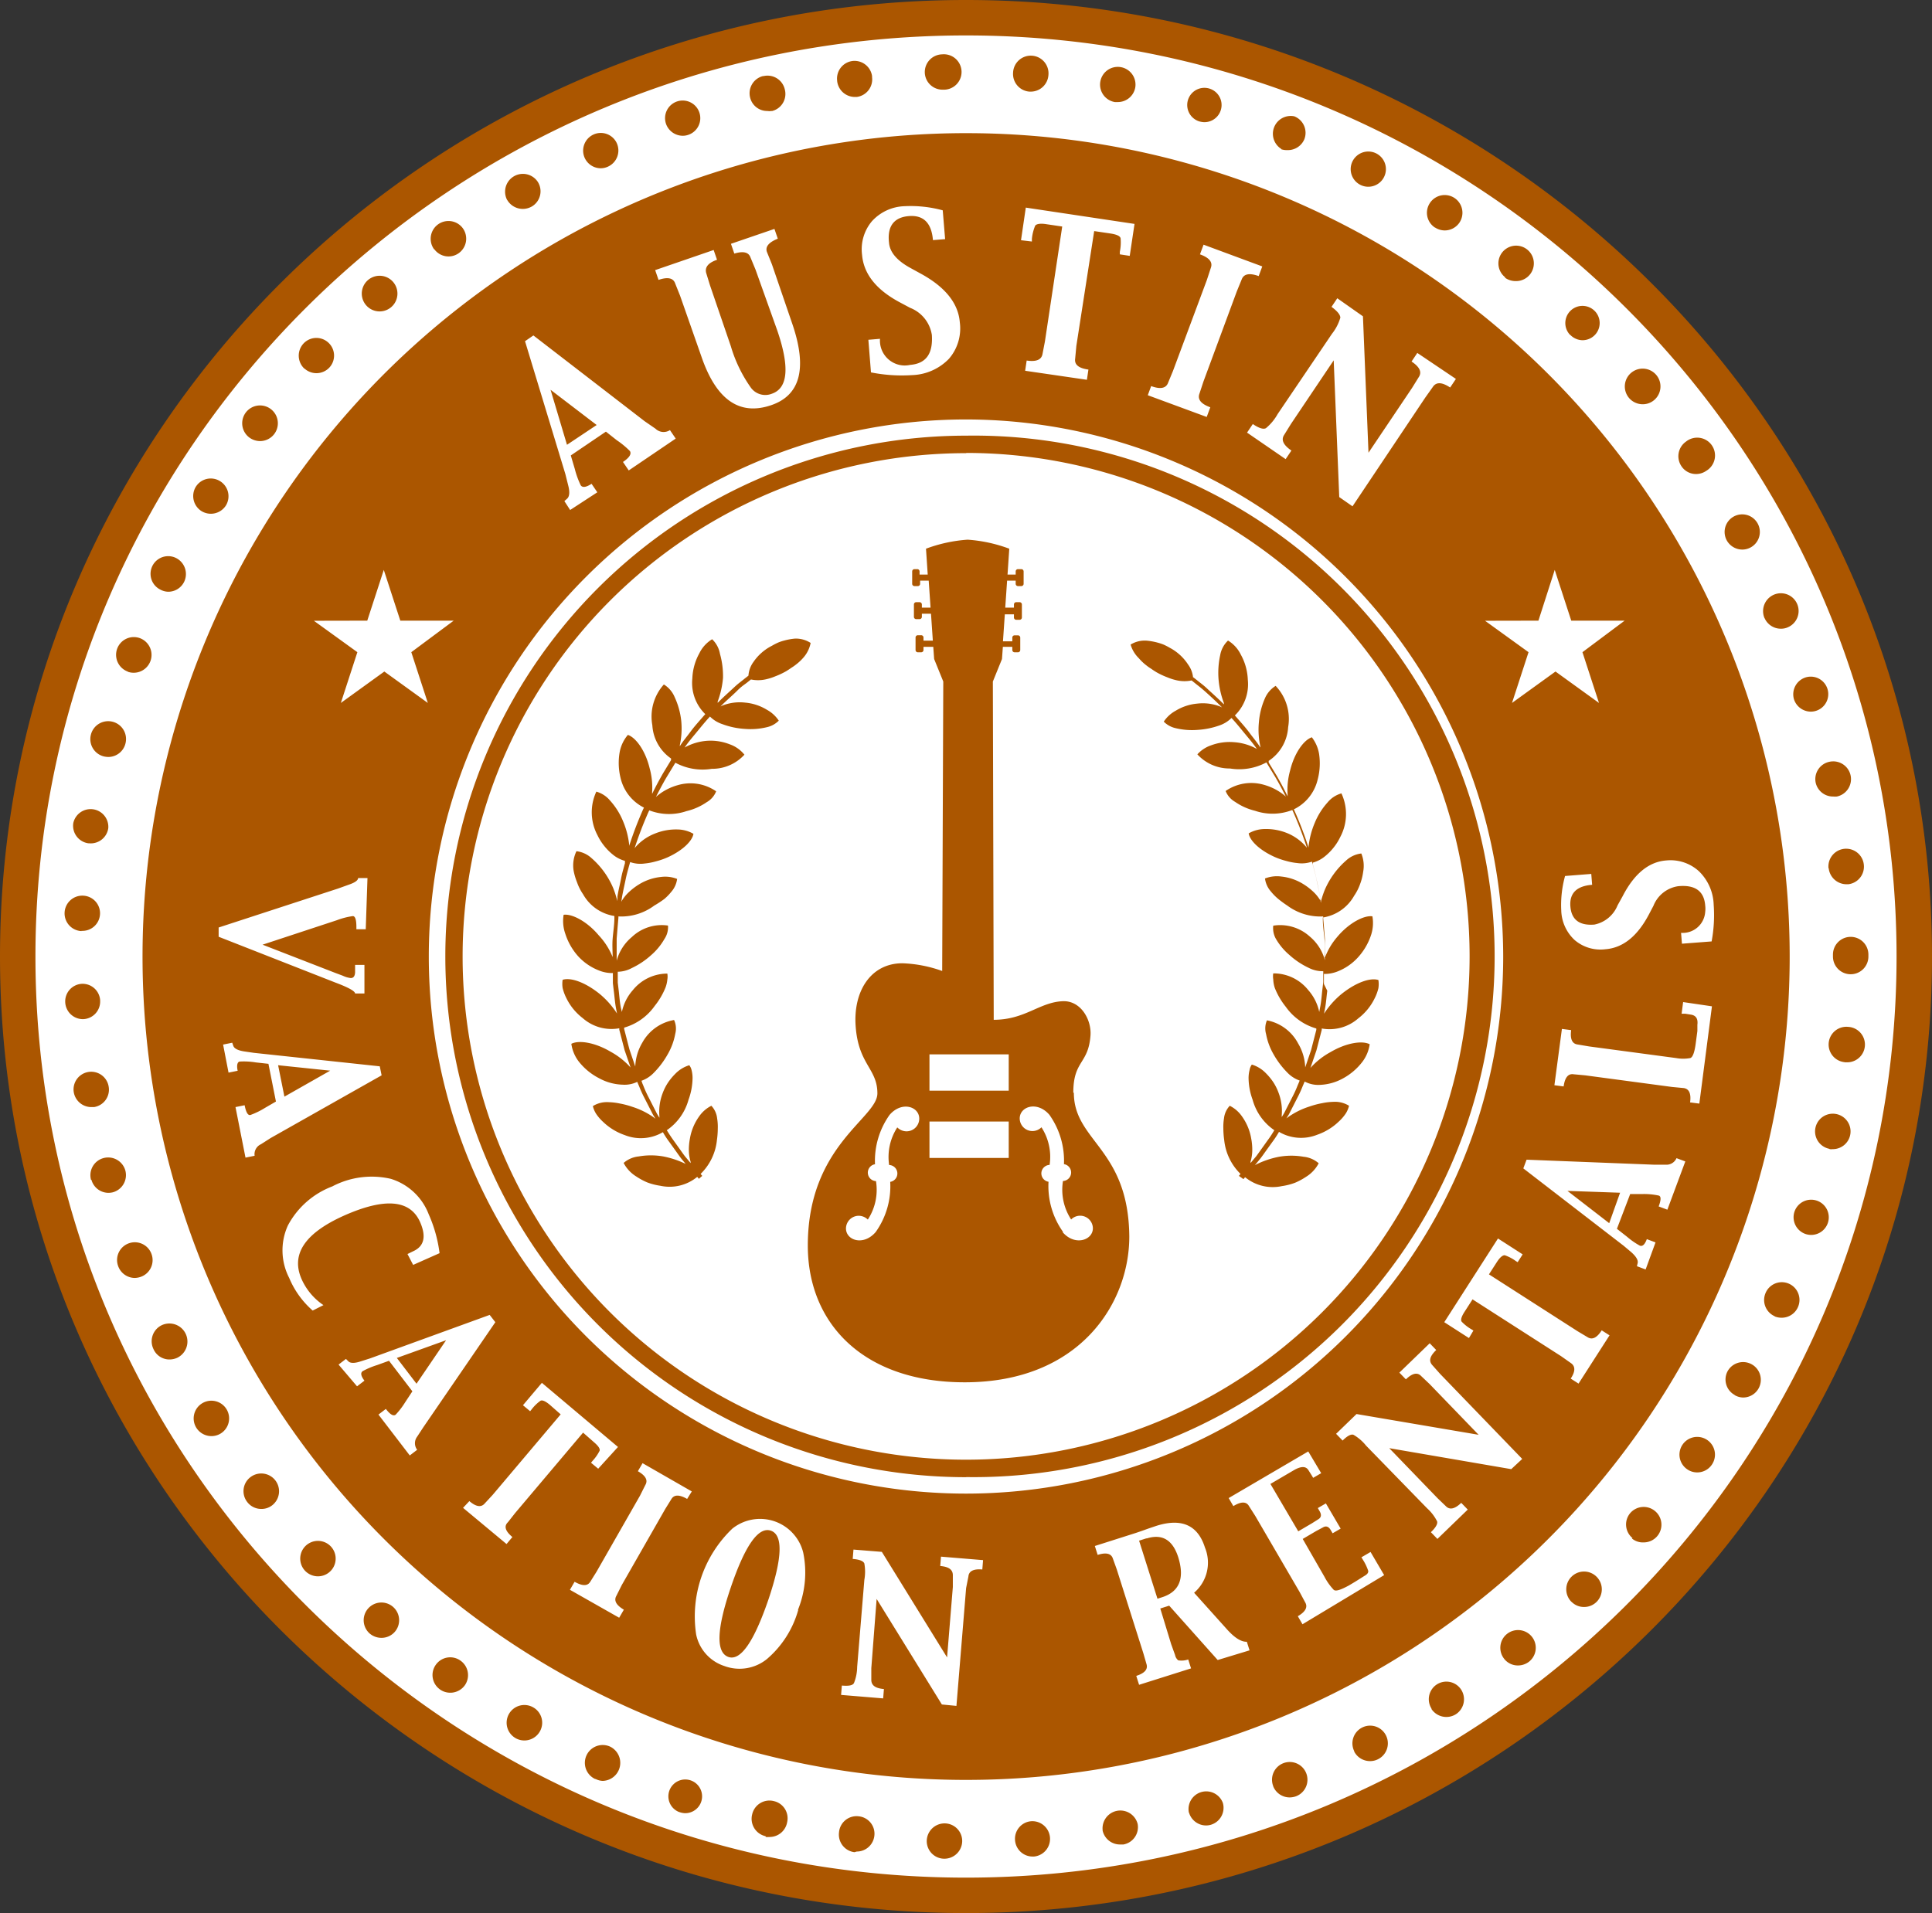
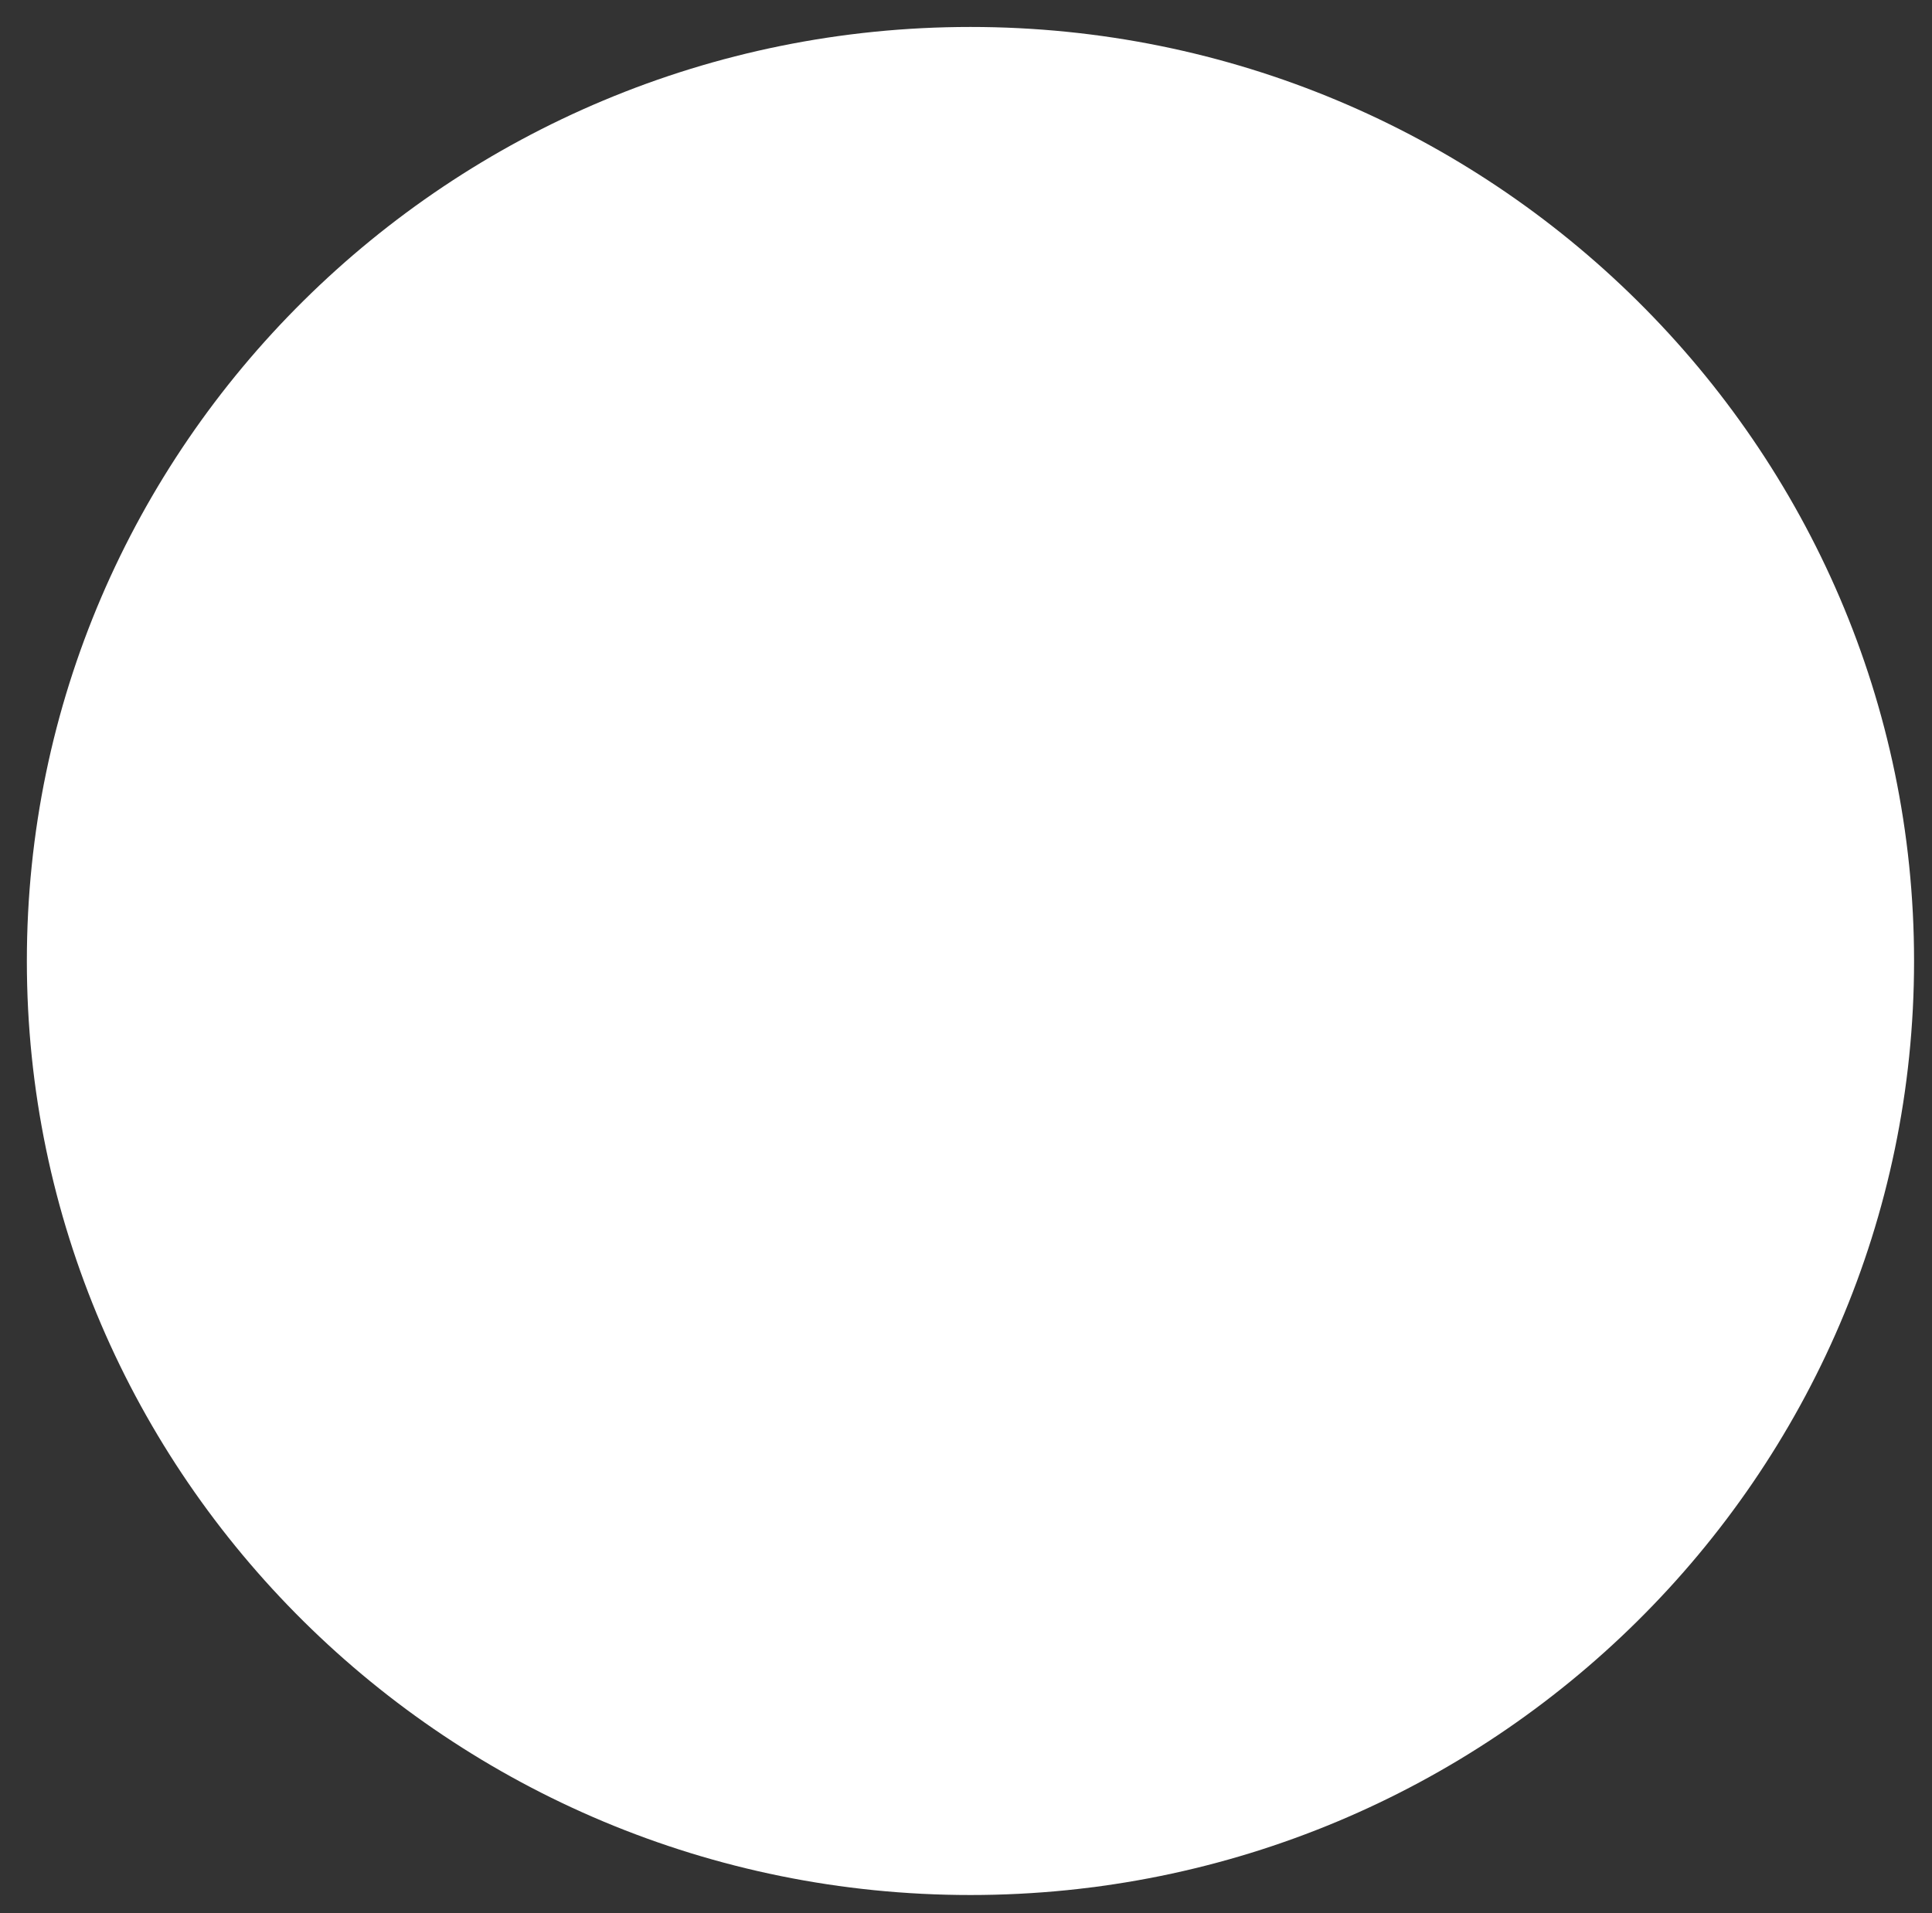
<svg xmlns="http://www.w3.org/2000/svg" viewBox="0 0 177.7 176">
  <rect x="0" y="0" width="177.7" height="176" fill="#333333" stroke="none" />
  <title>austin-vacation-rentals</title>
  <path d="M89.26,2.48C41.41,2.48,2.47,41,2.47,88.41s38.93,85.93,86.79,85.93,86.79-38.55,86.79-85.93S137.11,2.48,89.26,2.48Z" fill="#fff" />
-   <path d="M88.85,176C39.85,176,0,136.52,0,88S39.85,0,88.85,0,177.7,39.48,177.7,88,137.84,176,88.85,176Zm0-172.74C41.66,3.26,3.26,41.26,3.26,88s38.39,84.74,85.59,84.74,85.59-38,85.59-84.74S136,3.26,88.85,3.26ZM86.83,171a1.62,1.62,0,0,1-1.59-1.65h0a1.64,1.64,0,0,1,1.67-1.6,1.62,1.62,0,0,1,1.59,1.65h0A1.64,1.64,0,0,1,86.87,171Zm6.53-1.71a1.62,1.62,0,0,1,1.49-1.74h0a1.63,1.63,0,0,1,.25,3.25H95a1.62,1.62,0,0,1-1.64-1.51Zm-14.77,1.11a1.63,1.63,0,0,1-1.42-1.82h0A1.62,1.62,0,0,1,79,167.1h0a1.61,1.61,0,0,1,1.42,1.8v0a1.63,1.63,0,0,1-1.62,1.44Zm22.83-2a1.64,1.64,0,0,1,3.22-.59v0a1.62,1.62,0,0,1-1.31,1.88h-.28a1.63,1.63,0,0,1-1.64-1.31Zm-31,.53a1.64,1.64,0,0,1-1.24-2v0a1.63,1.63,0,0,1,2-1.23h0a1.62,1.62,0,0,1,1.22,1.94h0A1.64,1.64,0,0,1,70.82,169a2.54,2.54,0,0,1-.39,0Zm38.93-2.17a1.63,1.63,0,0,1,3.13-.88h0a1.63,1.63,0,0,1-1.12,2,1.61,1.61,0,0,1-.44.06,1.64,1.64,0,0,1-1.56-1.19Zm-46.9-.06a1.55,1.55,0,1,1,.52.11,1.79,1.79,0,0,1-.51-.11Zm54.66-2.37a1.63,1.63,0,1,1,2.11.92,1.77,1.77,0,0,1-.6.11A1.63,1.63,0,0,1,117.11,164.35Zm-62.34-.65a1.63,1.63,0,0,1,1.33-3h0a1.66,1.66,0,0,1-.67,3.16,1.61,1.61,0,0,1-.68-.19Zm69.8-2.55a1.63,1.63,0,1,1,2.19.71,1.59,1.59,0,0,1-.74.18,1.64,1.64,0,0,1-1.47-.89Zm-77.16-1.23a1.63,1.63,0,0,1-.59-2.23h0a1.63,1.63,0,0,1,2.23-.59h0a1.62,1.62,0,0,1,.6,2.22h0a1.64,1.64,0,0,1-2.26.59Zm84.27-2.69a1.62,1.62,0,0,1,.47-2.24h0a1.62,1.62,0,0,1,2.24.47h0a1.64,1.64,0,0,1-.47,2.26h0a1.65,1.65,0,0,1-2.27-.49Zm-91.22-1.79a1.62,1.62,0,0,1-.37-2.27h0a1.62,1.62,0,0,1,2.27-.37h0a1.63,1.63,0,0,1,.39,2.27h0a1.65,1.65,0,0,1-2.31.36Zm97.89-2.81a1.63,1.63,0,1,1,2.29.26,1.66,1.66,0,0,1-1,.35,1.6,1.6,0,0,1-1.3-.62ZM34,150.28a1.63,1.63,0,1,1,2.31-.15,1.62,1.62,0,0,1-1.22.55,1.67,1.67,0,0,1-1.09-.4Zm110.54-2.91a1.63,1.63,0,0,1,0-2.31h0a1.63,1.63,0,0,1,2.31,0h0a1.63,1.63,0,0,1,0,2.31h0a1.61,1.61,0,0,1-1.14.47,1.59,1.59,0,0,1-1.16-.47ZM28.05,144.5a1.63,1.63,0,1,1,1.19.52A1.64,1.64,0,0,1,28.05,144.5Zm122.1-3a1.62,1.62,0,0,1-.22-2.28h0a1.63,1.63,0,0,1,2.3-.2h0a1.63,1.63,0,0,1-1.05,2.88,1.57,1.57,0,0,1-1.08-.36ZM22.73,138.17a1.62,1.62,0,0,1,.3-2.27h0a1.63,1.63,0,1,1,2,2.59,1.58,1.58,0,0,1-1,.33A1.61,1.61,0,0,1,22.73,138.17Zm132.45-3a1.63,1.63,0,1,1,1.85-2.69h0a1.63,1.63,0,0,1,.42,2.27h0a1.62,1.62,0,0,1-1.35.71,1.59,1.59,0,0,1-.92-.29ZM18.05,131.34a1.63,1.63,0,1,1,2.25.54,1.61,1.61,0,0,1-.85.24A1.64,1.64,0,0,1,18.05,131.34Zm141.51-3a1.62,1.62,0,0,1-.66-2.19v0a1.63,1.63,0,1,1,1.42,2.42,1.6,1.6,0,0,1-.77-.22ZM14.11,124.1a1.64,1.64,0,0,1,.76-2.18h0a1.64,1.64,0,0,1,1.42,3,1.74,1.74,0,0,1-.71.15A1.6,1.6,0,0,1,14.11,124.1Zm149.14-3a1.63,1.63,0,0,1-.86-2.14h0a1.62,1.62,0,0,1,2.13-.87h0a1.63,1.63,0,0,1,.86,2.14h0a1.63,1.63,0,0,1-1.5,1,1.7,1.7,0,0,1-.67-.13ZM10.86,116.46a1.63,1.63,0,0,1,1-2.08h0a1.63,1.63,0,0,1,2.08,1v0a1.63,1.63,0,0,1-1,2.09h0a1.78,1.78,0,0,1-.56.1A1.64,1.64,0,0,1,10.86,116.46Zm155.25-2.92a1.63,1.63,0,0,1-1.08-2,1.62,1.62,0,1,1,1.08,2Zm-157.74-5a1.63,1.63,0,0,1,1.16-2h0a1.64,1.64,0,0,1,2,1.15v0a1.64,1.64,0,0,1-1.15,2h0a1.83,1.83,0,0,1-.4.05,1.63,1.63,0,0,1-1.57-1.2Zm159.89-2.85a1.63,1.63,0,0,1,.63-3.2h0a1.63,1.63,0,0,1-.32,3.23,1.31,1.31,0,0,1-.28,0ZM6.78,100.45A1.61,1.61,0,1,1,10,100v0a1.62,1.62,0,0,1-1.35,1.85H8.35A1.64,1.64,0,0,1,6.78,100.45Zm162.89-2.73a1.63,1.63,0,1,1,.31-3.25h0a1.63,1.63,0,0,1-.16,3.26h-.16ZM6,92.22a1.62,1.62,0,0,1,1.53-1.71h0A1.62,1.62,0,0,1,9.21,92v.06a1.62,1.62,0,0,1-1.54,1.7H7.58A1.63,1.63,0,0,1,6,92.22ZM168.59,88v-.18a1.63,1.63,0,0,1,1.63-1.63h0a1.63,1.63,0,0,1,1.63,1.61h0V88a1.63,1.63,0,0,1-1.63,1.63h0A1.63,1.63,0,0,1,168.59,88ZM7.49,85.66A1.63,1.63,0,0,1,5.94,84h0A1.63,1.63,0,0,1,7.65,82.4h0A1.62,1.62,0,0,1,9.2,84.09h0a1.62,1.62,0,0,1-1.62,1.55H7.49Zm160.69-5.78a1.63,1.63,0,0,1,3.25-.33h0A1.63,1.63,0,0,1,170,81.35h-.17a1.65,1.65,0,0,1-1.63-1.47ZM8.11,77.58a1.63,1.63,0,0,1-1.37-1.85h0a1.63,1.63,0,0,1,3.22.46v0a1.63,1.63,0,0,1-1.61,1.4ZM167,72a1.63,1.63,0,0,1,1.28-1.92h0a1.63,1.63,0,0,1,.67,3.2h0a1.82,1.82,0,0,1-.33,0A1.63,1.63,0,0,1,167,72ZM9.55,69.59a1.64,1.64,0,0,1-1.19-2v0a1.64,1.64,0,0,1,2-1.19h0a1.64,1.64,0,0,1,1.18,2h0A1.63,1.63,0,0,1,10,69.64,2,2,0,0,1,9.55,69.59ZM165,64.32a1.63,1.63,0,0,1,1.08-2,1.61,1.61,0,1,1,.44,3.15A1.64,1.64,0,0,1,165,64.32ZM11.77,61.79a1.64,1.64,0,0,1-1-2.09h0a1.63,1.63,0,0,1,2.07-1h0a1.64,1.64,0,0,1-1.09,3.1Zm150.52-4.93a1.65,1.65,0,0,1,.87-2.15h0a1.63,1.63,0,0,1,2.14.86h0a1.63,1.63,0,0,1-.86,2.14h0a1.51,1.51,0,0,1-.63.13,1.63,1.63,0,0,1-1.52-1ZM14.76,54.25a1.62,1.62,0,1,1,1.42-2.92,1.65,1.65,0,0,1,.76,2.19,1.63,1.63,0,0,1-1.47.92A1.6,1.6,0,0,1,14.76,54.25Zm144.06-4.54a1.62,1.62,0,1,1,1.44.85A1.64,1.64,0,0,1,158.82,49.71ZM18.5,47A1.64,1.64,0,0,1,18,44.8a1.62,1.62,0,0,1,2.23-.54h0a1.63,1.63,0,0,1,.55,2.24h0A1.64,1.64,0,0,1,18.5,47Zm136.16-4.1a1.64,1.64,0,0,1,.41-2.27h0a1.64,1.64,0,1,1,1.86,2.69,1.63,1.63,0,0,1-.93.29,1.6,1.6,0,0,1-1.34-.71ZM22.93,40.25a1.64,1.64,0,1,1,1,.33A1.68,1.68,0,0,1,22.93,40.25Zm126.91-3.63a1.64,1.64,0,1,1,2.3.19h0a1.61,1.61,0,0,1-1,.38A1.66,1.66,0,0,1,149.84,36.62ZM28,33.92a1.64,1.64,0,0,1-.09-2.31,1.62,1.62,0,0,1,2.29-.09h0a1.62,1.62,0,0,1,.1,2.29h0a1.63,1.63,0,0,1-2.3.09Zm116.4-3.12a1.58,1.58,0,1,1,1.13.5A1.62,1.62,0,0,1,144.42,30.8ZM33.69,28.1a1.64,1.64,0,1,1,1.23.55A1.64,1.64,0,0,1,33.69,28.1Zm104.75-2.59a1.63,1.63,0,1,1,1,.35,1.68,1.68,0,0,1-1-.3ZM39.93,22.94A1.63,1.63,0,1,1,42.57,21h0a1.64,1.64,0,0,1-.36,2.28h0a1.62,1.62,0,0,1-2.27-.36Zm92.06-2a1.62,1.62,0,0,1-.48-2.25h0a1.63,1.63,0,1,1,2.74,1.77,1.64,1.64,0,0,1-1.37.74,1.66,1.66,0,0,1-.89-.27ZM46.64,18.39a1.64,1.64,0,0,1,2.83-1.65h0A1.62,1.62,0,0,1,48.91,19h0a1.66,1.66,0,0,1-2.25-.59ZM125.11,17a1.62,1.62,0,1,1,.74.18A1.59,1.59,0,0,1,125.11,17ZM53.78,14.53a1.63,1.63,0,0,1,.8-2.15h0a1.62,1.62,0,0,1,2.15.79v0a1.63,1.63,0,0,1-.81,2.16h0a1.56,1.56,0,0,1-.67.15A1.63,1.63,0,0,1,53.78,14.53Zm64.07-.83a1.64,1.64,0,0,1,1.19-3h0a1.63,1.63,0,0,1,.93,2.11h0a1.64,1.64,0,0,1-1.53,1,1.74,1.74,0,0,1-.6-.08ZM61.26,11.4a1.62,1.62,0,1,1,2.06,1,1.54,1.54,0,0,1-.52.09A1.64,1.64,0,0,1,61.26,11.4Zm49.05-.23a1.58,1.58,0,1,1,.42.07A2,2,0,0,1,110.31,11.17ZM69,9a1.63,1.63,0,0,1,1.17-2h.06a1.63,1.63,0,0,1,1.95,1.21h0a1.62,1.62,0,0,1-1.15,2l-.07,0a1.15,1.15,0,0,1-.37,0A1.61,1.61,0,0,1,69,9Zm33.54.39a1.63,1.63,0,1,1,1.88-1.35v0a1.63,1.63,0,0,1-1.6,1.35ZM77,7.43a1.63,1.63,0,0,1,1.42-1.82h0A1.63,1.63,0,0,1,80.21,7V7.1A1.63,1.63,0,0,1,78.8,8.92h-.2A1.64,1.64,0,0,1,77,7.46Zm17.69,1a1.63,1.63,0,0,1-1.51-1.74h0a1.63,1.63,0,1,1,3.25.23h0A1.63,1.63,0,0,1,94.8,8.43ZM85.06,6.66A1.63,1.63,0,0,1,86.65,5h0a1.63,1.63,0,1,1,.08,3.25h0a1.63,1.63,0,0,1-1.67-1.55ZM38.31,127.3l2.72-4-4.53,1.63ZM70.9,140.82q-1.71-.58-3.68,5.21T67,152.44h0q1.68.57,3.7-5.35Q72.6,141.41,70.9,140.82ZM26.16,100.89l4.21-2.39L25.58,98Zm62.71,35a47.91,47.91,0,1,0,0-95.81h0a47.91,47.91,0,1,0,0,95.82Zm0-94.22A46.31,46.31,0,1,1,42.55,88,46.32,46.32,0,0,1,88.87,41.69Zm16.59,99.85-.69.22,1.69,5.34.41-.13q2.41-.76,1.5-3.69Q107.6,140.86,105.46,141.54ZM54.88,39.1l-4.24-3.24,1.51,5.06Zm34-26.85A75.75,75.75,0,1,0,164.61,88,75.74,75.74,0,0,0,88.87,12.25Zm64.39,66.91a3.87,3.87,0,0,1,3,1,4.48,4.48,0,0,1,1.35,3.08,13.12,13.12,0,0,1-.19,3.37h0l-2.73.21-.08-1a2.07,2.07,0,0,0,2.22-1.93,2.27,2.27,0,0,0,0-.58c-.1-1.33-.93-1.93-2.49-1.78a2.9,2.9,0,0,0-2.27,1.8l-.43.82q-1.59,3-4,3.18a3.64,3.64,0,0,1-2.81-.84,3.85,3.85,0,0,1-1.24-2.72,10,10,0,0,1,.35-3.18l2.41-.19.08,1c-1.43.11-2.1.78-2,2s.84,1.77,2.21,1.66a2.92,2.92,0,0,0,2.13-1.77l.46-.83C150.32,80.36,151.67,79.28,153.26,79.16ZM141.5,57.1,143,52.43l1.52,4.67h4.91L145.55,60l1.52,4.67-4-2.89-4,2.89L140.59,60l-4-2.89ZM116.44,39.39a4.58,4.58,0,0,0,1.07-1.29l5-7.39a4.36,4.36,0,0,0,.77-1.48c0-.27-.27-.6-.81-1l.53-.79,2.36,1.66.51,12.55,4-5.95.62-1q.47-.69-.66-1.44l.53-.79,3.55,2.39-.53.79c-.75-.5-1.27-.52-1.58-.07l-.71,1-6.69,10-1.22-.85-.51-12.58L118.74,39l-.62,1c-.31.46-.09.94.66,1.45l-.53.79L114.7,39.8l.53-.79C115.8,39.4,116.21,39.52,116.44,39.39Zm-10.56-3.87c.85.31,1.37.21,1.56-.31l.45-1.09L111,25.77l.37-1.13c.19-.52-.14-.93-1-1.24l.33-.89,5.4,2-.33.89q-1.27-.46-1.56.3l-.45,1.1-3.07,8.3-.37,1.12c-.19.52.14.94,1,1.25l-.33.89-5.42-2ZM94.35,19.1l10,1.5-.44,2.94L103,23.4v-.24a4.31,4.31,0,0,0,.07-1.24c-.05-.21-.36-.35-.94-.44l-1.49-.22L99,31.82,98.89,33c-.08.55.33.88,1.22,1l-.14.94-5.68-.83.14-.94c.89.13,1.37-.07,1.46-.62l.22-1.14L97.7,20.84l-1.49-.22c-.58-.09-.91,0-1,.15a4.21,4.21,0,0,0-.3,1.21v.24l-1-.12ZM138.26,88A49.41,49.41,0,1,1,88.85,38.59,49.47,49.47,0,0,1,138.26,88ZM80.2,20.35a4.23,4.23,0,0,1,3-1.38,11.23,11.23,0,0,1,3.51.38L86.93,22l-1.12.09c-.13-1.58-.87-2.32-2.22-2.21s-2,.92-1.82,2.45c.07.88.74,1.66,2,2.34l.91.5c2.26,1.23,3.46,2.73,3.6,4.48a4.27,4.27,0,0,1-1,3.36,4.94,4.94,0,0,1-3.39,1.5,14.5,14.5,0,0,1-3.78-.25l-.24-3,1.07-.09a2.29,2.29,0,0,0,2.12,2.45,2.35,2.35,0,0,0,.65-.05c1.45-.12,2.11-1,2-2.75a3.2,3.2,0,0,0-2-2.5l-.9-.48q-3.3-1.74-3.52-4.4A4,4,0,0,1,80.2,20.35ZM65.64,23l.31.9c-.81.28-1.13.68-1,1.2l.35,1.14,1.92,5.61a12.91,12.91,0,0,0,1.84,3.81,1.64,1.64,0,0,0,1.94.56q2.22-.77.49-5.82l-2-5.6-.46-1.11c-.17-.49-.66-.61-1.49-.36l-.31-.9,4-1.37.31.9c-.83.33-1.17.74-1,1.22L71,24.32l1.92,5.61q2,6-2,7.35-4.36,1.48-6.4-4.46L62.55,27.2l-.44-1.1c-.17-.53-.69-.64-1.54-.35l-.31-.9ZM49.06,30.86l10.23,7.89,1,.69a1.07,1.07,0,0,0,1.33.13l.53.78-4.32,2.93-.53-.78c.59-.4.8-.73.64-1a7.75,7.75,0,0,0-1.21-1l-1-.79L52.5,41.9l.37,1.25a8.05,8.05,0,0,0,.54,1.49c.16.24.49.2,1-.13l.53.78-2.5,1.63-.53-.82.26-.23c.22-.21.25-.63.08-1.26l-.25-1L48.29,31.39ZM33.78,57.1l1.52-4.67,1.52,4.67h4.91L37.83,60l1.52,4.67-4-2.89-4,2.89L32.87,60l-4-2.89ZM20.11,85.33l11-3.59,1-.36c.55-.19.82-.39.83-.6h.86l-.16,4.71h-.86v-.21q0-1-.33-1a6.76,6.76,0,0,0-1.47.38l-6.83,2.25,6.67,2.59.72.27a2.29,2.29,0,0,0,.72.21c.25,0,.38-.17.4-.52v-.69h.86V91.4h-.86c0-.21-.6-.55-1.8-1L20.11,86.18ZM24,105.27a1,1,0,0,0-.58,1.06l-.84.17-.92-4.65.84-.17c.13.67.32,1,.58.88a7.13,7.13,0,0,0,1.3-.64l1-.58-.69-3.47-1.17-.13a6.83,6.83,0,0,0-1.43-.08c-.26,0-.34.34-.23.85l-.84.17-.5-2.58.84-.17.1.29c.09.25.43.42,1,.51l.89.13L34.93,98.1l.17.83L24.89,104.7Zm4.76,15.3a8.15,8.15,0,0,1-2.16-3,5.53,5.53,0,0,1-.12-4.83,7.72,7.72,0,0,1,4.08-3.59,7.78,7.78,0,0,1,5.38-.7,5.44,5.44,0,0,1,3.49,3.26,12.72,12.72,0,0,1,1,3.58L38,116.37l-.52-1,.53-.26c1-.45,1.22-1.35.62-2.7q-1.38-3.07-7-.57-5.41,2.43-3.88,5.86a5.66,5.66,0,0,0,2,2.37Zm9.61,11.6a1,1,0,0,0,0,1.21l-.68.52-2.88-3.76.68-.52c.39.51.69.69.9.53a7,7,0,0,0,.88-1.15l.66-1-2.15-2.81-1.11.4a7,7,0,0,0-1.32.56c-.21.16-.15.45.17.87l-.68.52-1.7-2,.68-.52.22.22c.19.19.58.19,1.15,0l.85-.27,11-4,.52.67-6.62,9.66Zm8.77,9.22-.55.66-4-3.33.58-.62c.62.53,1.09.6,1.42.21l.73-.79,6.25-7.4-1-.88c-.41-.34-.69-.46-.86-.37a3.79,3.79,0,0,0-.81.79l-.14.17-.66-.55,1.74-2.06,7,5.9-1.82,2-.66-.55.14-.17a4,4,0,0,0,.65-.93c.06-.18-.11-.44-.52-.79l-1-.88-6.25,7.4-.66.84C46.33,140.41,46.48,140.86,47.11,141.39Zm16.06-3.49q-1.06-.61-1.44,0l-.57.92-4,7-.5,1c-.25.44,0,.86.69,1.27l-.43.74-4.53-2.57.43-.74q1.07.61,1.44,0l.57-.91,4-7,.5-1q.38-.65-.69-1.26l.43-.74,4.53,2.6Zm10.22,10.21a9.19,9.19,0,0,1-2.88,4.52,4,4,0,0,1-3.92.64,3.87,3.87,0,0,1-2.59-2.9,11.17,11.17,0,0,1,3.33-9.74,4.09,4.09,0,0,1,5.75.65,4,4,0,0,1,.77,1.57A9.1,9.1,0,0,1,73.39,148.11Zm16.93-3.72c-.81-.07-1.24.15-1.28.65l-.21,1.06-.89,10.84-1.34-.13-6-9.71-.49,6.37v1.07c0,.5.35.78,1.16.85l-.07.86-3.87-.32.07-.86c.62.05,1,0,1.12-.24a4.15,4.15,0,0,0,.29-1.48l.66-8a4.26,4.26,0,0,0,0-1.51c-.09-.23-.45-.37-1.07-.42l.07-.86,2.61.21,6,9.71.53-6.48v-1.08c0-.5-.35-.78-1.16-.85l.07-.86,3.87.32ZM112,152.72l-4.46-5-.82.26,1,3.28.36,1a.85.85,0,0,0,.29.49,1.92,1.92,0,0,0,.92-.08l.26.82L104.77,155l-.26-.82c.78-.25,1.09-.61.94-1.09l-.29-1-2.44-7.7-.36-1c-.15-.47-.62-.59-1.4-.34l-.26-.82,3.77-1.2.5-.17.67-.24.71-.24c2.33-.74,3.83-.07,4.48,2a3.64,3.64,0,0,1-1,4.15l3,3.34c.71.8,1.33,1.19,1.85,1.17l.25.79Zm7.8-3.29-.43-.74c.71-.41.93-.84.68-1.27l-.51-.95-4.08-7-.58-.91q-.37-.65-1.44,0l-.43-.74,7.32-4.29,1.19,2-.74.43-.11-.19-.32-.51q-.35-.58-1.35,0l-2.15,1.26,2.56,4.36,1.26-.74.57-.36c.29-.17.33-.42.13-.76l-.16-.28.74-.43,1.36,2.32-.74.43-.17-.29c-.19-.33-.43-.42-.72-.25l-.6.32-1.26.74,2,3.48a5.33,5.33,0,0,0,.85,1.2c.19.17.66,0,1.4-.4l.57-.34.86-.54c.27-.15.38-.31.34-.48a4.6,4.6,0,0,0-.48-1l-.14-.23.84-.49,1.25,2.13ZM139,135.16l-11.22-1.93,4.44,4.6.77.74c.35.36.82.26,1.41-.31l.6.62-2.79,2.7-.6-.62c.45-.43.64-.77.57-1a4.13,4.13,0,0,0-.92-1.2L125.65,133a4.13,4.13,0,0,0-1.16-1c-.23-.08-.57.1-1,.53l-.6-.62,1.88-1.82L136,132l-4.51-4.67-.78-.74c-.35-.36-.81-.26-1.4.31l-.6-.62,2.79-2.7.6.62c-.59.57-.71,1-.36,1.39l.72.81,7.55,7.82Zm6.19-7.87-.72-.46q.66-1,0-1.44l-.88-.62-8.15-5.23-.74,1.15c-.29.45-.37.75-.26.9a4,4,0,0,0,.89.7l.19.12-.41.69-2.27-1.46,4.94-7.7,2.27,1.46-.46.72-.19-.12a3.81,3.81,0,0,0-1-.52c-.19,0-.42.17-.71.61l-.74,1.15,8.15,5.23.92.55c.43.27.86.06,1.3-.63l.72.46Zm8.17-16-.8-.3c.23-.61.23-.94,0-1a6.34,6.34,0,0,0-1.44-.14h-1.18l-1.22,3.2.93.73a6.91,6.91,0,0,0,1.18.82c.25.09.46-.11.64-.6l.8.3-.91,2.49-.8-.3.07-.3c.05-.27-.15-.6-.6-1l-.69-.58-9.23-7.12.3-.8,11.71.46h1.08a1,1,0,0,0,1-.6l.81.3Zm2.94-9.76-.85-.11c.11-.81-.09-1.25-.59-1.32L153.8,100l-8-1.07-1.08-.1c-.49-.07-.79.31-.9,1.12l-.85-.11.69-5.18.85.11c-.11.81.09,1.25.58,1.32l1.07.18,8,1.07a3.61,3.61,0,0,0,1.31,0c.22-.07.39-.52.5-1.36l.15-1.13,0-.57c.07-.56-.13-.87-.62-.94l-.51-.08-.32,0,.14-1.07,2.65.39Zm-8.29,11,1-2.8-4.84-.17Zm-49.29-12c0-3,1.38-2.6,1.58-5.26.11-1.44-.88-3.23-2.55-3.16-2.15.09-3.46,1.71-6.35,1.71L91.32,62.7l.84-2.07.08-1.12h.87v.29a.21.21,0,0,0,.21.21h.31a.21.21,0,0,0,.21-.21V58.66a.21.21,0,0,0-.21-.21h-.31a.21.21,0,0,0-.21.21V59h-.86l.17-2.48h.84v.29a.21.21,0,0,0,.21.21h.31a.21.21,0,0,0,.21-.21V55.61a.21.21,0,0,0-.21-.21h-.31a.21.21,0,0,0-.21.21v.29h-.8l.17-2.48h.79v.29a.21.21,0,0,0,.21.21h.31a.21.21,0,0,0,.21-.21V52.57a.21.21,0,0,0-.21-.21h-.31a.21.21,0,0,0-.21.21v.29h-.75l.16-2.38A13.59,13.59,0,0,0,89,49.65a13.59,13.59,0,0,0-3.83.83l.16,2.38h-.75v-.29a.21.21,0,0,0-.21-.21h-.26a.21.21,0,0,0-.21.21v1.14a.21.21,0,0,0,.21.21h.31a.21.21,0,0,0,.21-.21v-.29h.79l.17,2.48h-.8v-.29a.21.21,0,0,0-.21-.21h-.31a.21.21,0,0,0-.21.21v1.14a.21.21,0,0,0,.21.21h.31a.21.21,0,0,0,.21-.21v-.29h.84l.17,2.48h-.86v-.29a.21.21,0,0,0-.21-.21h-.31a.21.21,0,0,0-.21.21V59.8a.21.21,0,0,0,.21.21h.31a.21.21,0,0,0,.21-.21v-.29h.9l.08,1.12.84,2.07-.1,26.63A12,12,0,0,0,83,88.62c-2.92,0-4.53,2.59-4.3,5.78.25,3.55,2,3.9,2,6.19s-6.4,4.78-6.4,14c0,7.18,5.13,12.58,14.43,12.58,10.57,0,15.14-7.26,15.14-13.41-.07-8.11-5.1-8.75-5.1-13.23Zm-16.19,3.19a5,5,0,0,0-.75,3.46.78.78,0,0,1,.1,1.55,7.25,7.25,0,0,1-1.34,4.62c-1.12,1.3-2.73.77-2.73-.34A1.18,1.18,0,0,1,79,111.85a1.2,1.2,0,0,1,.82.35,5,5,0,0,0,.75-3.54.78.78,0,0,1-.09-1.55,7.29,7.29,0,0,1,1.34-4.54c1.12-1.3,2.73-.77,2.73.34a1.17,1.17,0,0,1-1.17,1.17A1.2,1.2,0,0,1,82.53,103.72Zm10.25,2.81H85.49v-3.35h7.29Zm0-6.19H85.49V97h7.29Zm5,13a7.25,7.25,0,0,1-1.34-4.62.78.78,0,0,1-.65-.89.79.79,0,0,1,.75-.66,5,5,0,0,0-.75-3.46,1.17,1.17,0,0,1-2-.81c0-1.11,1.61-1.64,2.73-.34a7.29,7.29,0,0,1,1.34,4.54.78.78,0,0,1-.09,1.55,5,5,0,0,0,.75,3.54,1.17,1.17,0,0,1,2,.81c0,1.1-1.66,1.66-2.78.36Zm-33.19-5.16-.15-.18a5.06,5.06,0,0,0,1.5-3.11,7.85,7.85,0,0,0,.08-1.08,4.69,4.69,0,0,0-.06-.92,2,2,0,0,0-.53-1.16,3,3,0,0,0-1.14,1,4.9,4.9,0,0,0-.83,2,5.53,5.53,0,0,0-.1,1.15,3.8,3.8,0,0,0,.16,1V107l-.51-.61c-.17-.22-.34-.47-.52-.72l-.55-.77q-.28-.39-.54-.81l-.07-.11a5,5,0,0,0,2-2.81,6,6,0,0,0,.37-2,3,3,0,0,0-.09-.72A1.2,1.2,0,0,0,63.4,98a3,3,0,0,0-1.29.79,5.38,5.38,0,0,0-.65.78,4.71,4.71,0,0,0-.51,1,4.78,4.78,0,0,0-.3,2.12v.14l-.22-.36-.76-1.49a10.5,10.5,0,0,1-.49-1.08l-.09-.21L59,99.43a2.9,2.9,0,0,0,1.13-.73A7.9,7.9,0,0,0,61.41,97a5.88,5.88,0,0,0,.7-1.9A1.88,1.88,0,0,0,62,93.84a4.13,4.13,0,0,0-2.92,2.08,4.62,4.62,0,0,0-.65,2.2l-.54-1.59-.48-1.86v-.13a5.18,5.18,0,0,0,2.81-2,6.67,6.67,0,0,0,1-1.71,2.92,2.92,0,0,0,.16-.71,1.69,1.69,0,0,0,0-.55A4.08,4.08,0,0,0,58.2,91.1a4.36,4.36,0,0,0-1,2l-.09-.37c-.12-.6-.15-1.18-.21-1.66l-.08-.67v-1a2.79,2.79,0,0,0,1.29-.34,7.2,7.2,0,0,0,1.77-1.18,5.69,5.69,0,0,0,1.23-1.49,1.94,1.94,0,0,0,.33-1.24,4,4,0,0,0-3.33,1.06,4.3,4.3,0,0,0-1.39,2.17V86.36s.1-1.26.16-1.92v-.13a5.08,5.08,0,0,0,3.3-1,9.29,9.29,0,0,0,.93-.61,5,5,0,0,0,.64-.66,2.24,2.24,0,0,0,.53-1.18,3,3,0,0,0-1.5-.18,4.76,4.76,0,0,0-2,.68,5.59,5.59,0,0,0-.91.69,3.74,3.74,0,0,0-.65.78l-.07.13.06-.43c.11-.6.24-1.16.34-1.65s.22-.87.29-1.15l.06-.21.06-.21a2.82,2.82,0,0,0,1.35.13,5.69,5.69,0,0,0,1-.19,6.88,6.88,0,0,0,1.08-.37c1.42-.64,2.29-1.52,2.39-2.17a3,3,0,0,0-1.46-.4,5.14,5.14,0,0,0-2.09.38,4.58,4.58,0,0,0-1.76,1.22l-.1.12a34.19,34.19,0,0,1,1.29-3.36l.06-.12a5,5,0,0,0,3.43.07A5.5,5.5,0,0,0,65,73.8a2,2,0,0,0,.87-1,4.15,4.15,0,0,0-3.52-.57,5.16,5.16,0,0,0-1.92,1l-.1.09c.35-.69.69-1.33,1-1.85l.73-1.2.06-.1a5.26,5.26,0,0,0,3.35.56,4,4,0,0,0,3-1.3,3,3,0,0,0-1.34-.95,4.83,4.83,0,0,0-2.06-.33,5,5,0,0,0-2.1.62c.26-.39.61-.81,1-1.28s.81-1,1.24-1.47l.09-.1a2.87,2.87,0,0,0,1.14.7,7.15,7.15,0,0,0,2.1.44,6.4,6.4,0,0,0,2-.16,2.22,2.22,0,0,0,1.09-.6,3.07,3.07,0,0,0-1.09-1,4.6,4.6,0,0,0-2-.66,4.38,4.38,0,0,0-2.12.28l-.15.07c.55-.55,1.09-1,1.54-1.45s.69-.57.91-.75l.35-.28a3.21,3.21,0,0,0,1.31,0,5,5,0,0,0,.93-.29,7,7,0,0,0,1-.47c.16-.1.32-.2.47-.31a4.15,4.15,0,0,0,.43-.3,4.51,4.51,0,0,0,.71-.67,2.86,2.86,0,0,0,.64-1.32,2.5,2.5,0,0,0-1.43-.4,5.67,5.67,0,0,0-1,.18,4.23,4.23,0,0,0-.57.19,5.93,5.93,0,0,0-.56.29A4.53,4.53,0,0,0,69.3,60.9a2.39,2.39,0,0,0-.46,1.26v0l-.36.28c-.22.19-.56.42-.93.77s-1,.9-1.54,1.45l0-.12a8.13,8.13,0,0,0,.49-2.17,7.56,7.56,0,0,0-.28-2.22,2.42,2.42,0,0,0-.72-1.34,3.09,3.09,0,0,0-1.18,1.3,5.15,5.15,0,0,0-.64,2.3,4,4,0,0,0,1.19,3.29l-.09.1c-.43.5-.89,1-1.25,1.49s-.75.94-1,1.36v-.11a7.14,7.14,0,0,0,.13-2.21,6.94,6.94,0,0,0-.6-2.18,2.5,2.5,0,0,0-1-1.18A4.42,4.42,0,0,0,60,66.72a4,4,0,0,0,1.72,3.06v.15l-.74,1.22c-.3.53-.66,1.18-1,1.89v-.16a6.61,6.61,0,0,0-.23-2.21c-.39-1.62-1.27-2.82-2-3.06A3.41,3.41,0,0,0,57,69.17a5.74,5.74,0,0,0,.07,2.37,4.08,4.08,0,0,0,2.16,2.76l-.06.12a34,34,0,0,0-1.3,3.4v-.11a7.66,7.66,0,0,0-.56-2.15,6.47,6.47,0,0,0-1.19-1.9,2.53,2.53,0,0,0-1.27-.83,4.49,4.49,0,0,0,.1,4,5,5,0,0,0,.63,1,5,5,0,0,0,.76.77,3,3,0,0,0,1.14.6v.22l-.06.21c-.07.28-.2.68-.29,1.17s-.23,1-.34,1.67a1,1,0,0,1-.06.42V82.7a9,9,0,0,0-.33-1,7.55,7.55,0,0,0-2-2.76,2.47,2.47,0,0,0-1.38-.63,3,3,0,0,0-.26,1.79,5.6,5.6,0,0,0,.31,1.06,4.63,4.63,0,0,0,.56,1.11,4,4,0,0,0,2.88,2v.14c0,.66-.11,1.32-.16,1.94s0,1.2,0,1.7a6.46,6.46,0,0,0-1.28-2c-1.07-1.28-2.46-2-3.23-1.89A3.54,3.54,0,0,0,52,85.92,5.7,5.7,0,0,0,53.2,88a5.09,5.09,0,0,0,1.91,1.29,3.2,3.2,0,0,0,1.26.23v.93l.08.68c.07.49.1,1.08.22,1.69l.08.42a7.84,7.84,0,0,0-1.57-1.78c-1.33-1.08-2.67-1.56-3.43-1.32a2.42,2.42,0,0,0,0,.76,4.23,4.23,0,0,0,.34.92,5.15,5.15,0,0,0,1.5,1.84,4,4,0,0,0,3.37.94v.13l.49,1.89L58,98.21a6.9,6.9,0,0,0-1.85-1.46c-1.44-.85-2.91-1.08-3.6-.72a3.48,3.48,0,0,0,.66,1.6,5.66,5.66,0,0,0,1.9,1.57,4.77,4.77,0,0,0,2.18.59,2.63,2.63,0,0,0,1.32-.26l.18.42a10.73,10.73,0,0,0,.5,1.09l.77,1.51.23.37-.12-.09a7.08,7.08,0,0,0-2-1,7.75,7.75,0,0,0-1.17-.31,5.58,5.58,0,0,0-1-.12,2.44,2.44,0,0,0-1.47.36,2.34,2.34,0,0,0,.3.71,4.1,4.1,0,0,0,.64.74,5.42,5.42,0,0,0,2,1.22,4,4,0,0,0,3.5-.27l.07.12a9,9,0,0,0,.55.82l.56.78c.18.25.35.5.53.73l.51.62-.08-.13a8.33,8.33,0,0,0-2.11-.71,6.54,6.54,0,0,0-2.25,0,2.49,2.49,0,0,0-1.39.6,3.2,3.2,0,0,0,1.17,1.25,6,6,0,0,0,1,.54,5.66,5.66,0,0,0,1.21.31,4,4,0,0,0,3.39-.82l.15.18Zm49.36,0,.15-.18a5.06,5.06,0,0,1-1.5-3.11,7.85,7.85,0,0,1-.08-1.08,4.69,4.69,0,0,1,.06-.92,2,2,0,0,1,.53-1.16,3,3,0,0,1,1.14,1,4.9,4.9,0,0,1,.83,2,5.53,5.53,0,0,1,.1,1.15,3.8,3.8,0,0,1-.16,1V107l.51-.61c.17-.22.34-.47.52-.72l.55-.77q.29-.39.54-.81l.07-.11a5,5,0,0,1-2-2.81,6,6,0,0,1-.37-2,3,3,0,0,1,.09-.72,1.2,1.2,0,0,1,.21-.51,3,3,0,0,1,1.29.79,5.38,5.38,0,0,1,.65.78,4.71,4.71,0,0,1,.51,1,4.78,4.78,0,0,1,.3,2.12v.14l.22-.36.76-1.49a10.5,10.5,0,0,0,.49-1.08l.09-.21.09-.22a2.9,2.9,0,0,1-1.13-.73,7.9,7.9,0,0,1-1.28-1.7,5.81,5.81,0,0,1-.68-1.85,1.88,1.88,0,0,1,.08-1.26A4.12,4.12,0,0,1,119.4,96a4.62,4.62,0,0,1,.65,2.2l.54-1.59.48-1.86v-.13a5.18,5.18,0,0,1-2.81-2,6.67,6.67,0,0,1-1-1.71,2.76,2.76,0,0,1-.15-.81,1.69,1.69,0,0,1,0-.55,4.07,4.07,0,0,1,3.23,1.55,4.36,4.36,0,0,1,1,2l.08-.42c.12-.6.15-1.18.21-1.66l.08-.67v-1a2.81,2.81,0,0,1-1.34-.31,7.2,7.2,0,0,1-1.77-1.18,5.67,5.67,0,0,1-1.27-1.53,2,2,0,0,1-.22-1.17,4.06,4.06,0,0,1,3.36,1,4.3,4.3,0,0,1,1.39,2.17V86.36s-.1-1.26-.16-1.92v-.13a5.08,5.08,0,0,1-3.3-1,9.52,9.52,0,0,1-.88-.65,5,5,0,0,1-.64-.66,2.24,2.24,0,0,1-.53-1.18,3,3,0,0,1,1.5-.18,4.76,4.76,0,0,1,2,.68,5.59,5.59,0,0,1,.91.69,3.74,3.74,0,0,1,.65.78l.07.13-.06-.43c-.11-.6-.24-1.16-.34-1.65s-.22-.87-.29-1.15l-.06-.21-.06-.21a2.82,2.82,0,0,1-1.35.13,5.69,5.69,0,0,1-1-.19,6.88,6.88,0,0,1-1.08-.37c-1.42-.64-2.29-1.52-2.39-2.17a3,3,0,0,1,1.46-.4,5.14,5.14,0,0,1,2.09.38,4.54,4.54,0,0,1,1.71,1.23l.1.12a34.19,34.19,0,0,0-1.29-3.36l-.06-.12a5,5,0,0,1-3.43.07,5.5,5.5,0,0,1-1.83-.82,2,2,0,0,1-.87-1,4.15,4.15,0,0,1,3.52-.57,5.16,5.16,0,0,1,1.92,1l.1.09c-.35-.69-.69-1.33-1-1.85l-.73-1.2-.06-.1a5.26,5.26,0,0,1-3.35.56,4,4,0,0,1-3-1.3,3,3,0,0,1,1.26-.83,4.88,4.88,0,0,1,2.11-.29,5,5,0,0,1,2.1.62c-.26-.39-.61-.81-1-1.28s-.81-1-1.24-1.47l-.09-.1a2.87,2.87,0,0,1-1.14.7,7.32,7.32,0,0,1-2,.4,6.4,6.4,0,0,1-2-.16,2.22,2.22,0,0,1-1.09-.6,3.07,3.07,0,0,1,1.09-1,4.6,4.6,0,0,1,2-.66,4.38,4.38,0,0,1,2.12.28l.15.07c-.55-.55-1.09-1.05-1.54-1.45s-.69-.57-.91-.75l-.35-.28a3.21,3.21,0,0,1-1.31,0,5,5,0,0,1-.93-.29,7,7,0,0,1-1-.47c-.16-.1-.32-.2-.47-.31a4.15,4.15,0,0,1-.43-.3,4.51,4.51,0,0,1-.71-.67,2.87,2.87,0,0,1-.76-1.26,2.48,2.48,0,0,1,1.48-.36,5.67,5.67,0,0,1,1,.18,4.23,4.23,0,0,1,.57.19,5.93,5.93,0,0,1,.56.29,4.53,4.53,0,0,1,1.68,1.54,2.39,2.39,0,0,1,.46,1.26V62.3l.36.28c.22.19.56.42.93.77s1,.9,1.54,1.45l0-.12a8.13,8.13,0,0,1-.49-2.17,7.65,7.65,0,0,1,.15-2.24,2.42,2.42,0,0,1,.72-1.34,3.09,3.09,0,0,1,1.18,1.3,5.15,5.15,0,0,1,.64,2.3,4,4,0,0,1-1.19,3.29l.09.1c.43.5.89,1,1.25,1.49s.75.94,1,1.36v-.11a7.14,7.14,0,0,1-.13-2.21,6.78,6.78,0,0,1,.54-2.17,2.5,2.5,0,0,1,1-1.18,4.42,4.42,0,0,1,1.15,3.8A4,4,0,0,1,116.69,70v.15l.74,1.22c.3.53.66,1.18,1,1.89v-.16a6.61,6.61,0,0,1,.23-2.21c.39-1.62,1.27-2.82,2-3.06a3.41,3.41,0,0,1,.67,1.56,5.83,5.83,0,0,1-.14,2.35A4.08,4.08,0,0,1,119,74.46l.06.12a34,34,0,0,1,1.3,3.4v-.11a7.66,7.66,0,0,1,.56-2.15,6.47,6.47,0,0,1,1.19-1.9,2.53,2.53,0,0,1,1.27-.83,4.49,4.49,0,0,1-.1,4,5,5,0,0,1-.63,1,5,5,0,0,1-.76.77,3,3,0,0,1-1.14.6v.22l.06.21c.07.28.2.68.29,1.17s.23,1,.34,1.67a1,1,0,0,0,.06.42v-.14a9,9,0,0,1,.33-1,7.55,7.55,0,0,1,2-2.76,2.47,2.47,0,0,1,1.38-.63,3,3,0,0,1,.17,1.69,5.11,5.11,0,0,1-.27,1.09,4.63,4.63,0,0,1-.56,1.11,4,4,0,0,1-2.88,2v.14c0,.66.11,1.32.16,1.94s0,1.2,0,1.7a6.3,6.3,0,0,1,1.17-2c1.07-1.28,2.46-2,3.23-1.89a3.54,3.54,0,0,1-.12,1.71,5.7,5.7,0,0,1-1.2,2.06,5,5,0,0,1-1.88,1.3,3.2,3.2,0,0,1-1.26.23v.93l.31.62c-.07.49-.1,1.08-.22,1.69l-.08.42a7.84,7.84,0,0,1,1.57-1.78c1.33-1.08,2.67-1.56,3.43-1.32a2.42,2.42,0,0,1,0,.76,4.23,4.23,0,0,1-.34.92,5.15,5.15,0,0,1-1.5,1.84,4,4,0,0,1-3.37.94v.13l-.49,1.89-.55,1.61a6.9,6.9,0,0,1,1.85-1.46c1.44-.85,2.91-1.08,3.6-.72a3.48,3.48,0,0,1-.66,1.6,5.62,5.62,0,0,1-1.81,1.55,4.77,4.77,0,0,1-2.18.59A2.63,2.63,0,0,1,120,99.5l-.18.42a10.73,10.73,0,0,1-.5,1.09l-.77,1.51-.23.37.12-.09a7.08,7.08,0,0,1,2-1,7.75,7.75,0,0,1,1.17-.31,5.58,5.58,0,0,1,1-.12,2.44,2.44,0,0,1,1.47.36,2.34,2.34,0,0,1-.3.71,4.1,4.1,0,0,1-.64.74,5.42,5.42,0,0,1-2,1.22,4,4,0,0,1-3.5-.27l-.07.12a9,9,0,0,1-.55.82l-.56.78c-.18.25-.35.5-.53.73l-.51.62.12-.07a8.33,8.33,0,0,1,2.11-.71,6.54,6.54,0,0,1,2.25,0,2.49,2.49,0,0,1,1.39.6,3.2,3.2,0,0,1-1.17,1.25,6,6,0,0,1-1,.54,5.66,5.66,0,0,1-1.21.31,4,4,0,0,1-3.39-.82l-.15.18Z" fill="#ab5600" />
</svg>